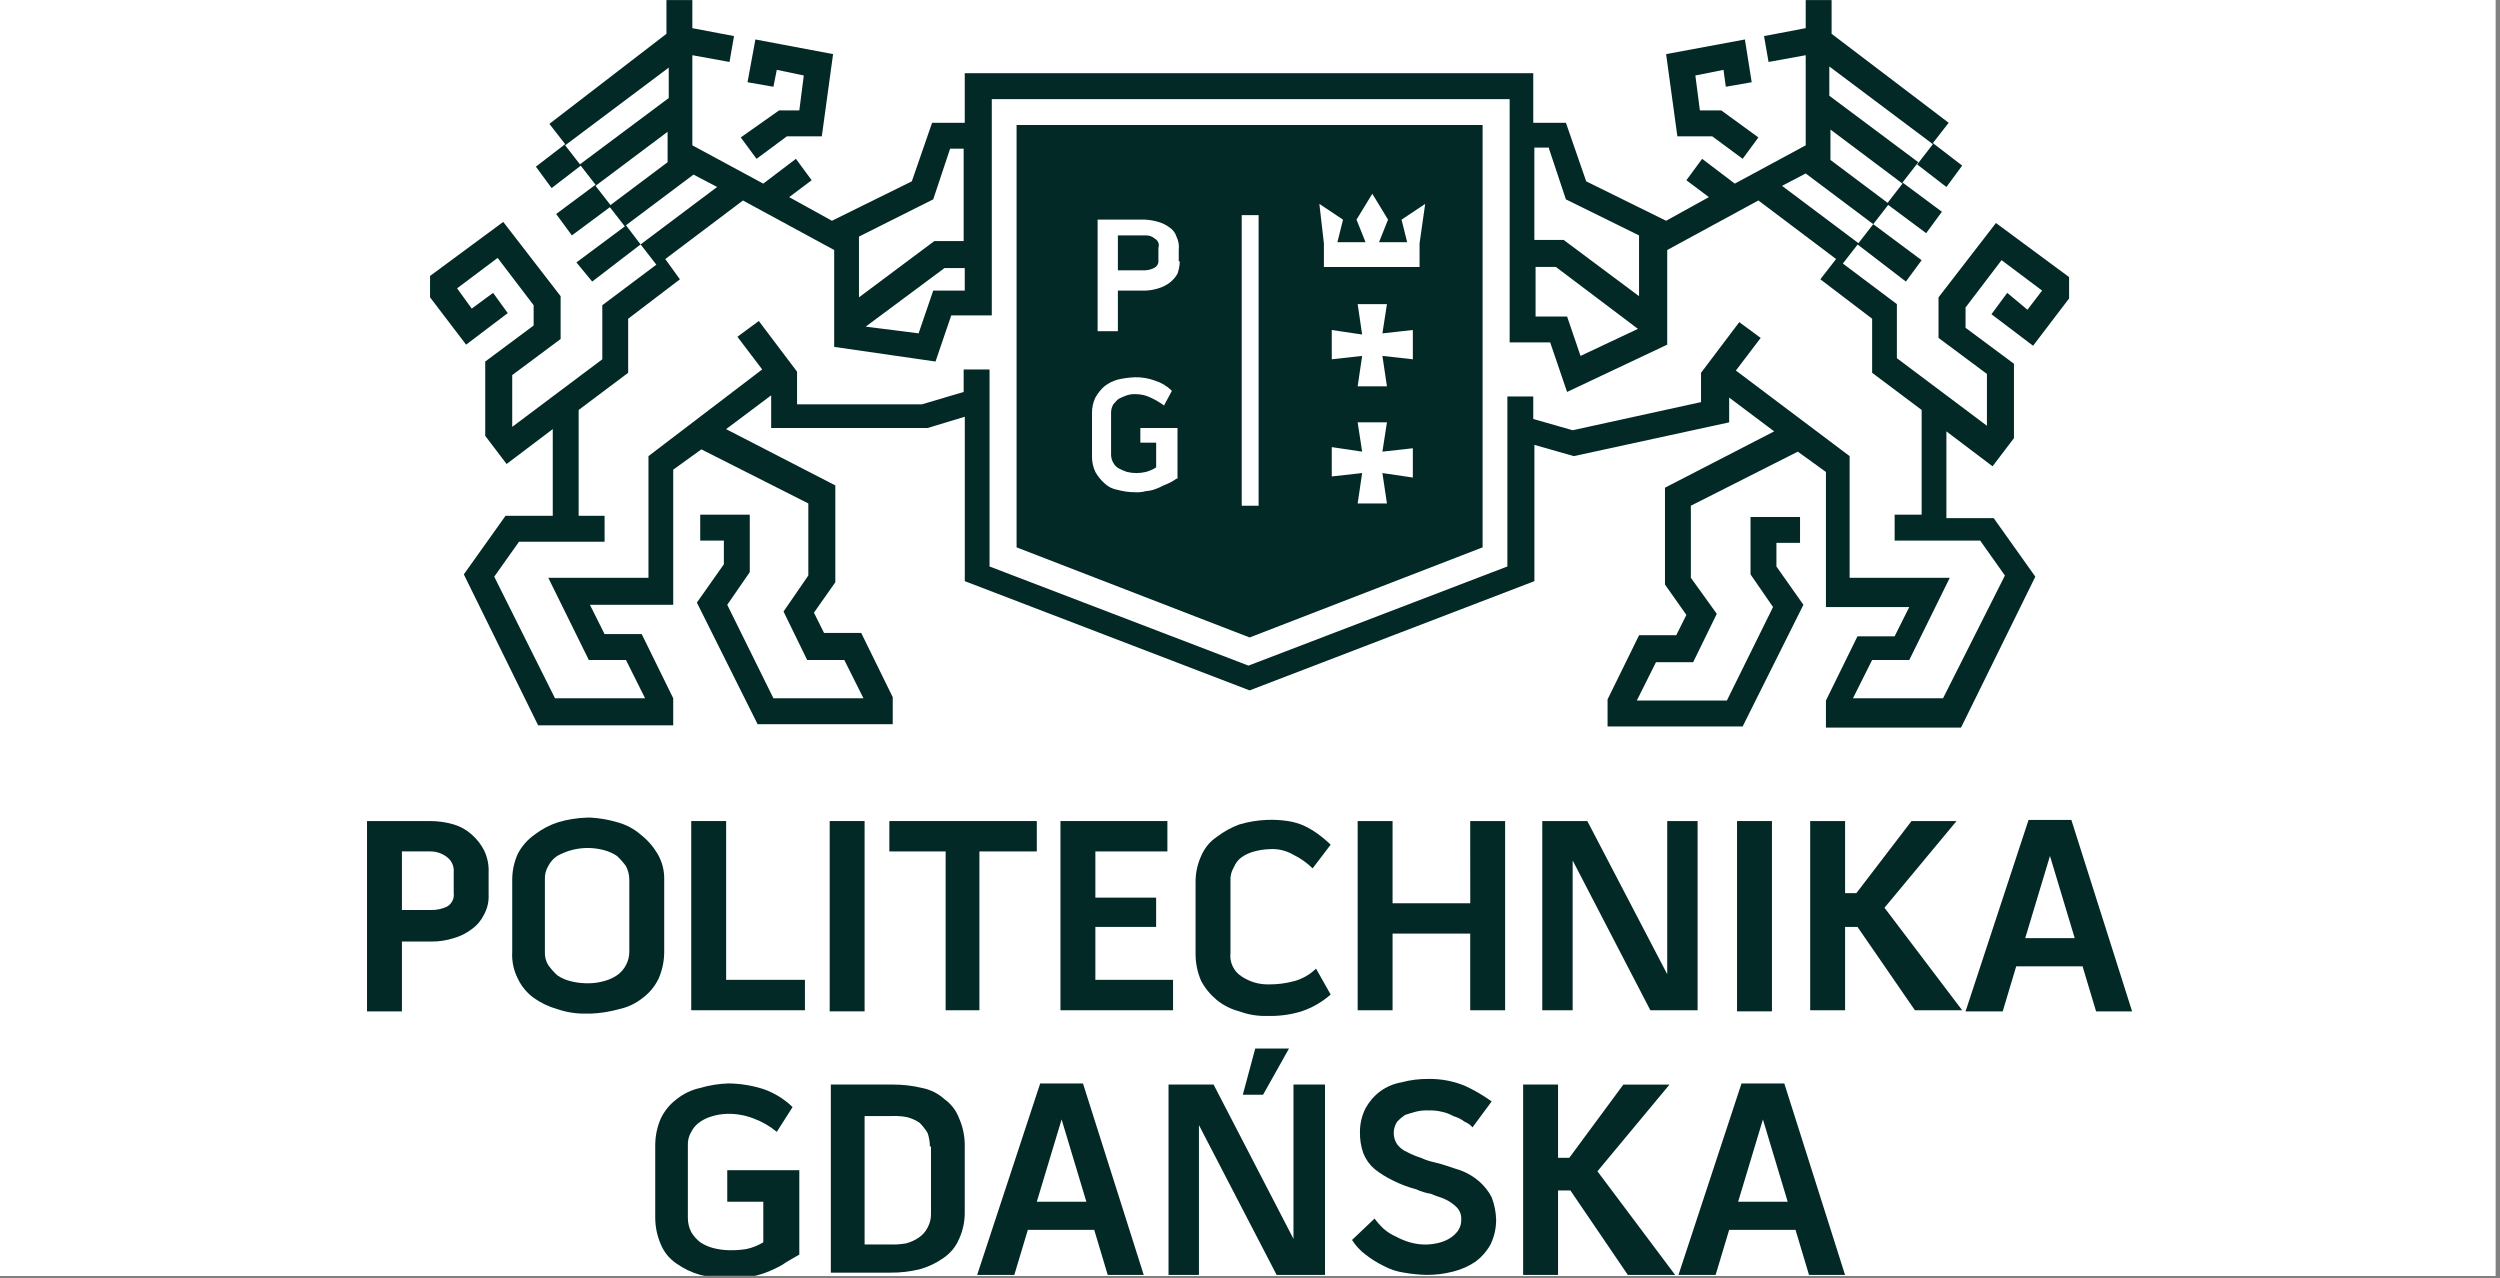
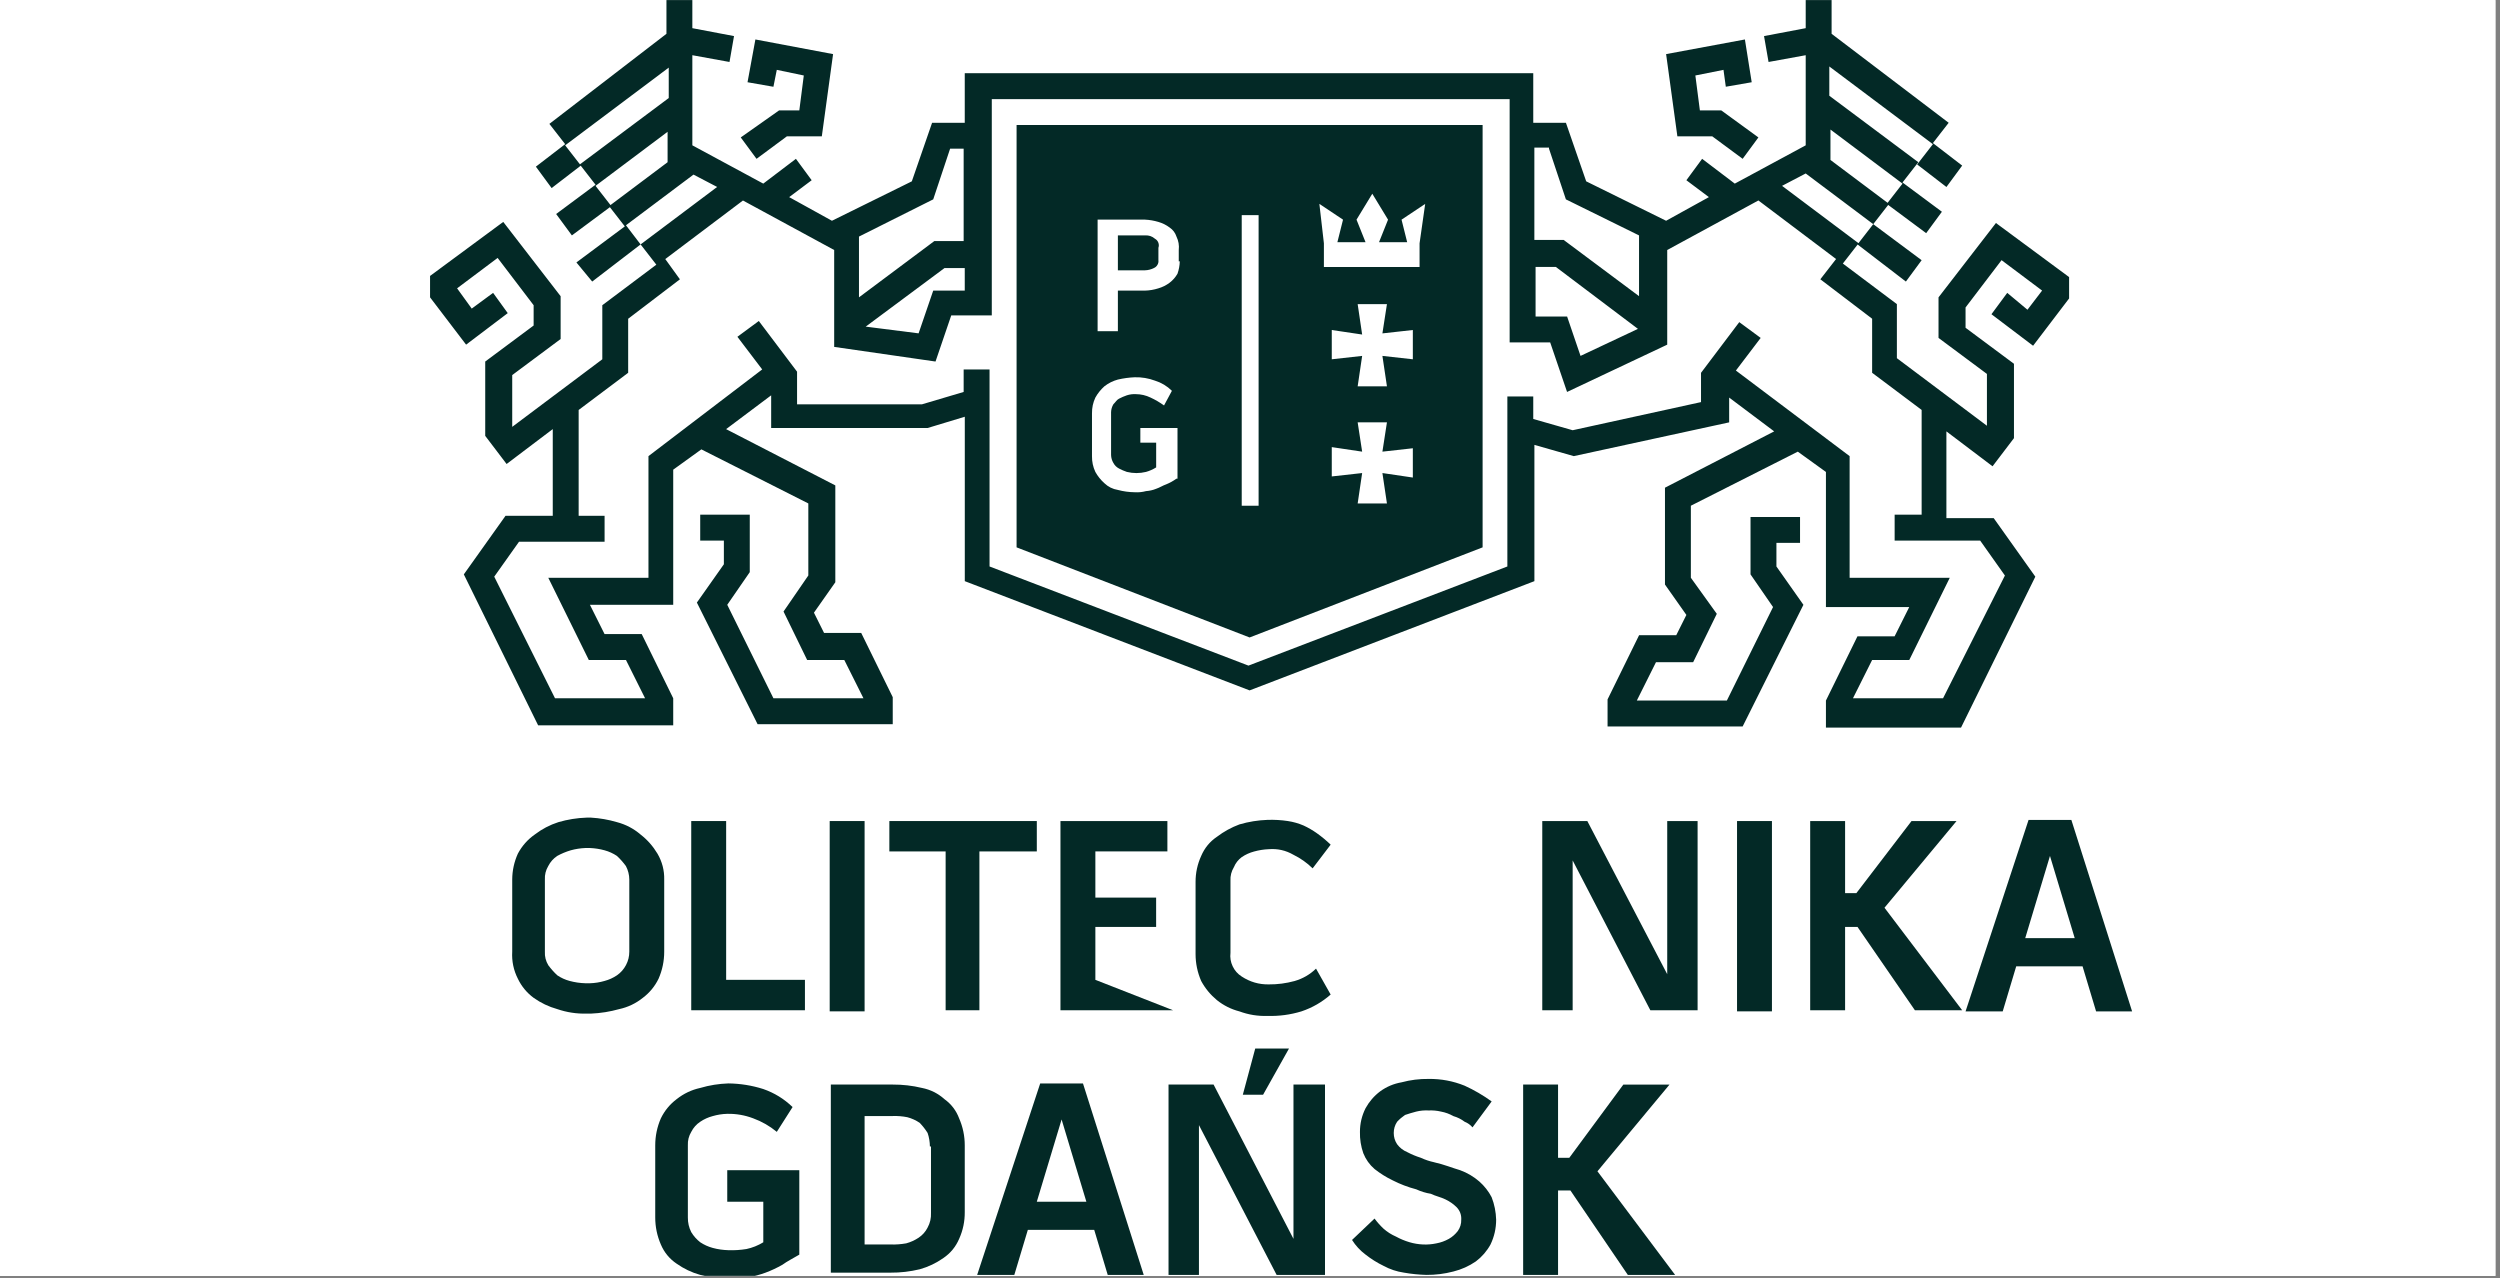
<svg xmlns="http://www.w3.org/2000/svg" width="354" zoomAndPan="magnify" viewBox="0 0 265.5 135.75" height="181" preserveAspectRatio="xMidYMid meet" version="1.0">
  <rect x="0" y="0" width="265.5" height="135.75" fill="#808080" stroke="none" />
  <defs>
    <clipPath id="5051d2c8d4">
      <path d="M 0 0.004 L 265 0.004 L 265 135.496 L 0 135.496 Z M 0 0.004 " clip-rule="nonzero" />
    </clipPath>
    <clipPath id="c4e4794eca">
-       <path d="M 38.582 87 L 52 87 L 52 108 L 38.582 108 Z M 38.582 87 " clip-rule="nonzero" />
-     </clipPath>
+       </clipPath>
    <clipPath id="63ca9476bc">
      <path d="M 208 87 L 226.832 87 L 226.832 108 L 208 108 Z M 208 87 " clip-rule="nonzero" />
    </clipPath>
    <clipPath id="cd8eb45ed6">
      <path d="M 45 0.004 L 220 0.004 L 220 78 L 45 78 Z M 45 0.004 " clip-rule="nonzero" />
    </clipPath>
    <clipPath id="a443e3bc87">
      <path d="M 161 115 L 178 115 L 178 135.496 L 161 135.496 Z M 161 115 " clip-rule="nonzero" />
    </clipPath>
    <clipPath id="9de9c48d09">
      <path d="M 69 115 L 85 115 L 85 135.496 L 69 135.496 Z M 69 115 " clip-rule="nonzero" />
    </clipPath>
    <clipPath id="c6f92f60a3">
      <path d="M 88 115 L 103 115 L 103 135.496 L 88 135.496 Z M 88 115 " clip-rule="nonzero" />
    </clipPath>
    <clipPath id="4f92dd58c0">
      <path d="M 103 115 L 122 115 L 122 135.496 L 103 135.496 Z M 103 115 " clip-rule="nonzero" />
    </clipPath>
    <clipPath id="b4cc026290">
      <path d="M 124 115 L 141 115 L 141 135.496 L 124 135.496 Z M 124 115 " clip-rule="nonzero" />
    </clipPath>
    <clipPath id="893c6effb6">
      <path d="M 143 114 L 159 114 L 159 135.496 L 143 135.496 Z M 143 114 " clip-rule="nonzero" />
    </clipPath>
    <clipPath id="c0a1d9f3b2">
      <path d="M 178 115 L 196 115 L 196 135.496 L 178 135.496 Z M 178 115 " clip-rule="nonzero" />
    </clipPath>
  </defs>
  <g clip-path="url(#5051d2c8d4)">
    <path fill="#ffffff" d="M 0 0.004 L 265.5 0.004 L 265.5 143.254 L 0 143.254 Z M 0 0.004 " fill-opacity="1" fill-rule="nonzero" />
    <path fill="#ffffff" d="M 0 0.004 L 265.5 0.004 L 265.5 135.754 L 0 135.754 Z M 0 0.004 " fill-opacity="1" fill-rule="nonzero" />
    <path fill="#ffffff" d="M 0 0.004 L 265.5 0.004 L 265.5 135.754 L 0 135.754 Z M 0 0.004 " fill-opacity="1" fill-rule="nonzero" />
  </g>
  <path fill="#032926" d="M 203.363 107.289 L 208.383 107.289 L 200.133 96.402 L 207.785 87.195 L 203.004 87.195 L 197.145 94.852 L 195.949 94.852 L 195.949 87.195 L 192.242 87.195 L 192.242 107.289 L 195.949 107.289 L 195.949 98.438 L 197.266 98.438 Z M 203.363 107.289 " fill-opacity="1" fill-rule="nonzero" />
  <g clip-path="url(#c4e4794eca)">
    <path fill="#032926" d="M 48.184 92.578 C 48.207 92.273 48.152 91.984 48.023 91.707 C 47.898 91.43 47.711 91.203 47.465 91.02 C 46.938 90.617 46.34 90.418 45.672 90.422 L 42.684 90.422 L 42.684 96.641 L 45.793 96.641 C 46.379 96.652 46.938 96.531 47.469 96.285 C 47.723 96.137 47.914 95.934 48.043 95.676 C 48.176 95.414 48.223 95.137 48.184 94.848 Z M 45.672 87.195 C 46.527 87.195 47.363 87.316 48.184 87.555 C 48.902 87.77 49.539 88.125 50.098 88.629 C 50.637 89.105 51.078 89.664 51.41 90.305 C 51.77 91.062 51.93 91.859 51.891 92.695 L 51.891 94.969 C 51.93 95.73 51.77 96.449 51.41 97.121 C 51.102 97.75 50.664 98.27 50.098 98.676 C 49.52 99.117 48.883 99.434 48.184 99.633 C 47.406 99.879 46.609 100 45.793 99.992 L 42.684 99.992 L 42.684 107.41 L 38.977 107.41 L 38.977 87.195 Z M 45.672 87.195 " fill-opacity="1" fill-rule="nonzero" />
  </g>
  <path fill="#032926" d="M 66.832 93.41 C 66.828 92.906 66.707 92.426 66.473 91.977 C 66.188 91.586 65.871 91.227 65.516 90.898 C 65.113 90.629 64.676 90.43 64.203 90.301 C 63.695 90.16 63.176 90.082 62.648 90.059 L 62.168 90.059 C 61.641 90.082 61.125 90.16 60.617 90.301 C 60.117 90.449 59.637 90.648 59.18 90.898 C 58.766 91.176 58.449 91.531 58.223 91.977 C 57.961 92.418 57.84 92.898 57.867 93.41 L 57.867 101.066 C 57.84 101.582 57.961 102.059 58.227 102.504 C 58.512 102.891 58.832 103.25 59.184 103.578 C 59.59 103.852 60.027 104.051 60.496 104.176 C 61.047 104.324 61.602 104.406 62.172 104.422 L 62.648 104.422 C 63.18 104.406 63.695 104.324 64.203 104.176 C 64.676 104.051 65.113 103.852 65.52 103.578 C 65.93 103.293 66.25 102.93 66.484 102.484 C 66.715 102.043 66.832 101.57 66.832 101.066 Z M 65.52 87.312 C 66.457 87.559 67.293 87.996 68.031 88.629 C 68.754 89.191 69.352 89.871 69.824 90.66 C 70.32 91.512 70.559 92.426 70.539 93.41 L 70.539 101.066 C 70.539 102.066 70.34 103.023 69.941 103.938 C 69.547 104.75 68.988 105.426 68.27 105.969 C 67.523 106.566 66.688 106.965 65.758 107.168 C 64.781 107.441 63.785 107.602 62.77 107.645 L 62.293 107.645 C 61.227 107.672 60.191 107.512 59.184 107.168 C 58.277 106.914 57.441 106.516 56.672 105.969 C 55.945 105.43 55.387 104.754 54.996 103.938 C 54.539 103.035 54.34 102.078 54.398 101.066 L 54.398 93.41 C 54.402 92.453 54.602 91.535 54.996 90.66 C 55.434 89.84 56.031 89.16 56.789 88.629 C 57.551 88.043 58.391 87.605 59.301 87.312 C 60.277 87.027 61.273 86.867 62.289 86.832 L 62.77 86.832 C 63.703 86.887 64.621 87.047 65.52 87.312 " fill-opacity="1" fill-rule="nonzero" />
  <path fill="#032926" d="M 77.117 87.195 L 77.117 104.059 L 85.484 104.059 L 85.484 107.289 L 73.41 107.289 L 73.41 87.195 Z M 77.117 87.195 " fill-opacity="1" fill-rule="nonzero" />
  <path fill="#032926" d="M 88.113 87.195 L 91.82 87.195 L 91.82 107.406 L 88.113 107.406 Z M 88.113 87.195 " fill-opacity="1" fill-rule="nonzero" />
  <path fill="#032926" d="M 94.449 90.422 L 94.449 87.195 L 110.109 87.195 L 110.109 90.422 L 104.012 90.422 L 104.012 107.289 L 100.426 107.289 L 100.426 90.422 Z M 94.449 90.422 " fill-opacity="1" fill-rule="nonzero" />
-   <path fill="#032926" d="M 116.328 98.438 L 116.328 104.059 L 124.578 104.059 L 124.578 107.289 L 112.621 107.289 L 112.621 87.195 L 123.977 87.195 L 123.977 90.422 L 116.328 90.422 L 116.328 95.328 L 122.781 95.328 L 122.781 98.438 Z M 116.328 98.438 " fill-opacity="1" fill-rule="nonzero" />
+   <path fill="#032926" d="M 116.328 98.438 L 116.328 104.059 L 124.578 107.289 L 112.621 107.289 L 112.621 87.195 L 123.977 87.195 L 123.977 90.422 L 116.328 90.422 L 116.328 95.328 L 122.781 95.328 L 122.781 98.438 Z M 116.328 98.438 " fill-opacity="1" fill-rule="nonzero" />
  <path fill="#032926" d="M 134.738 90.184 C 134.211 90.207 133.695 90.289 133.184 90.43 C 132.715 90.555 132.273 90.754 131.871 91.027 C 131.492 91.309 131.215 91.668 131.035 92.102 C 130.77 92.547 130.648 93.023 130.676 93.539 L 130.676 101.191 C 130.617 101.691 130.695 102.168 130.91 102.621 C 131.125 103.074 131.445 103.438 131.871 103.707 C 132.742 104.277 133.695 104.559 134.738 104.543 C 135.672 104.551 136.59 104.43 137.488 104.184 C 138.355 103.934 139.113 103.496 139.762 102.867 L 141.316 105.621 C 140.398 106.426 139.363 107.023 138.207 107.41 C 137.035 107.766 135.84 107.926 134.621 107.891 C 133.59 107.926 132.594 107.766 131.629 107.41 C 130.75 107.184 129.953 106.785 129.238 106.215 C 128.551 105.645 127.992 104.969 127.566 104.184 C 127.168 103.266 126.969 102.309 126.969 101.312 L 126.969 93.648 C 126.969 92.691 127.168 91.773 127.566 90.898 C 127.926 90.059 128.48 89.379 129.238 88.867 C 129.973 88.309 130.77 87.871 131.629 87.551 C 132.605 87.266 133.602 87.105 134.617 87.07 C 135.34 87.047 136.059 87.086 136.77 87.195 C 137.348 87.281 137.906 87.441 138.445 87.672 C 138.949 87.906 139.426 88.184 139.879 88.508 C 140.387 88.871 140.867 89.27 141.316 89.703 L 139.402 92.219 C 138.801 91.629 138.125 91.152 137.371 90.781 C 136.555 90.309 135.68 90.109 134.738 90.184 " fill-opacity="1" fill-rule="nonzero" />
-   <path fill="#032926" d="M 156.137 87.195 L 159.844 87.195 L 159.844 107.289 L 156.137 107.289 L 156.137 99.152 L 147.891 99.152 L 147.891 107.289 L 144.184 107.289 L 144.184 87.195 L 147.891 87.195 L 147.891 95.926 L 156.141 95.926 Z M 156.137 87.195 " fill-opacity="1" fill-rule="nonzero" />
  <path fill="#032926" d="M 177.059 87.195 L 180.285 87.195 L 180.285 107.289 L 175.266 107.289 L 167.016 91.379 L 167.016 107.289 L 163.789 107.289 L 163.789 87.195 L 168.574 87.195 L 177.059 103.461 Z M 177.059 87.195 " fill-opacity="1" fill-rule="nonzero" />
  <path fill="#032926" d="M 184.473 87.195 L 188.18 87.195 L 188.18 107.406 L 184.473 107.406 Z M 184.473 87.195 " fill-opacity="1" fill-rule="nonzero" />
  <g clip-path="url(#63ca9476bc)">
    <path fill="#032926" d="M 220.336 99.633 L 217.707 90.902 L 215.078 99.633 Z M 219.977 87.074 L 226.43 107.41 L 222.605 107.41 L 221.168 102.625 L 214.121 102.625 L 212.688 107.41 L 208.742 107.41 L 215.434 87.074 Z M 219.977 87.074 " fill-opacity="1" fill-rule="nonzero" />
  </g>
  <path fill="#032926" d="M 82.734 11.727 L 78.668 14.594 L 80.344 16.867 L 83.57 14.477 L 87.277 14.477 L 88.473 5.746 L 80.223 4.191 L 79.387 8.734 L 82.137 9.215 L 82.496 7.418 L 85.363 8.016 L 84.887 11.727 Z M 82.734 11.727 " fill-opacity="1" fill-rule="nonzero" />
  <path fill="#032926" d="M 181.84 14.477 L 185.07 16.867 L 186.742 14.594 L 182.797 11.723 L 180.527 11.723 L 180.047 8.016 L 183.035 7.418 L 183.281 9.211 L 186.031 8.734 L 185.309 4.191 L 176.941 5.746 L 178.137 14.477 Z M 181.84 14.477 " fill-opacity="1" fill-rule="nonzero" />
  <g clip-path="url(#cd8eb45ed6)">
    <path fill="#032926" d="M 203.961 54.66 L 201.211 54.66 L 201.211 57.414 L 210.297 57.414 L 212.922 61.121 L 206.352 74.156 L 196.785 74.156 L 198.82 70.09 L 202.766 70.09 L 207.066 61.359 L 196.43 61.359 L 196.43 48.441 L 184.352 39.352 L 186.984 35.887 L 184.711 34.211 L 180.648 39.594 L 180.648 42.703 L 167.016 45.691 L 162.832 44.496 L 162.832 42.102 L 160.082 42.102 L 160.082 60.16 L 132.586 70.688 L 105.09 60.16 L 105.09 39.234 L 102.34 39.234 L 102.34 41.625 L 97.918 42.938 L 84.648 42.938 L 84.648 39.473 L 80.586 34.09 L 78.312 35.766 L 80.945 39.234 L 68.867 48.441 L 68.867 61.359 L 58.227 61.359 L 62.531 70.09 L 66.477 70.09 L 68.508 74.156 L 58.941 74.156 L 52.488 61.242 L 55.121 57.531 L 64.207 57.531 L 64.207 54.781 L 61.453 54.781 L 61.453 43.539 L 66.711 39.59 L 66.711 33.852 L 72.207 29.664 L 70.652 27.512 L 78.902 21.293 L 88.59 26.551 L 88.59 36.84 L 99.352 38.395 L 101.023 33.492 L 105.328 33.492 L 105.328 10.527 L 160.324 10.527 L 160.324 36.363 L 164.629 36.363 L 166.422 41.625 L 177.059 36.602 L 177.059 26.551 L 186.742 21.289 L 194.992 27.508 L 193.32 29.66 L 198.82 33.848 L 198.82 39.59 L 204.078 43.535 L 204.078 54.656 Z M 99.109 21.172 L 100.902 15.789 L 102.34 15.789 L 102.34 25.598 L 99.23 25.598 L 91.223 31.578 L 91.223 25.125 Z M 91.34 34.445 Z M 102.457 30.859 L 99.109 30.859 L 97.555 35.402 L 91.938 34.688 L 100.305 28.469 L 102.457 28.469 Z M 173.949 34.926 L 167.852 37.797 L 166.426 33.613 L 163.078 33.613 L 163.078 28.348 L 165.23 28.348 Z M 164.504 15.789 L 166.297 21.172 L 174.066 25 L 174.066 31.453 L 166.059 25.48 L 162.949 25.48 L 162.949 15.672 L 164.504 15.672 Z M 213.168 31.102 L 211.492 33.371 L 215.914 36.719 L 219.738 31.695 L 219.738 29.426 L 211.969 23.684 L 205.871 31.578 L 205.871 35.887 L 211.012 39.711 L 211.012 45.215 L 201.449 38.039 L 201.449 32.297 L 195.711 27.988 L 197.383 25.836 L 189.254 19.738 L 191.766 18.422 L 198.938 23.805 L 197.266 25.957 L 202.406 29.902 L 204.078 27.633 L 198.938 23.805 L 200.613 21.652 L 194.395 16.988 L 194.395 13.758 L 202.047 19.5 L 200.375 21.652 L 204.559 24.762 L 206.23 22.488 L 202.047 19.379 L 203.723 17.227 L 194.273 10.168 L 194.273 7.059 L 205.273 15.312 L 203.602 17.465 L 206.711 19.859 L 208.383 17.586 L 205.273 15.195 L 206.949 13.039 L 194.516 3.59 L 194.516 0.004 L 191.766 0.004 L 191.766 2.992 L 187.34 3.832 L 187.82 6.582 L 191.766 5.863 L 191.766 15.434 L 184.234 19.5 L 180.766 16.867 L 179.094 19.141 L 181.484 20.934 L 176.941 23.445 L 168.453 19.258 L 166.301 13.039 L 162.832 13.039 L 162.832 7.777 L 102.457 7.777 L 102.457 13.039 L 98.988 13.039 L 96.836 19.258 L 88.352 23.445 L 83.809 20.934 L 86.199 19.141 L 84.527 16.867 L 81.059 19.5 L 73.527 15.434 L 73.527 5.863 L 77.473 6.582 L 77.953 3.832 L 73.527 2.992 L 73.527 0.004 L 70.777 0.004 L 70.777 3.59 L 58.344 13.156 L 60.02 15.309 L 56.91 17.699 L 58.582 19.973 L 61.691 17.582 L 60.02 15.434 L 71.02 7.18 L 71.02 10.41 L 61.574 17.465 L 63.246 19.617 L 59.062 22.727 L 60.734 25 L 64.922 21.891 L 63.246 19.738 L 70.898 13.996 L 70.898 17.227 L 64.684 21.891 L 66.355 24.043 L 61.215 27.871 L 62.891 29.902 L 68.031 25.957 L 66.477 23.922 L 73.648 18.543 L 76.16 19.855 L 68.031 25.957 L 69.703 28.109 L 63.965 32.414 L 63.965 38.156 L 54.398 45.332 L 54.398 39.832 L 59.539 36.004 L 59.539 31.457 L 53.445 23.566 L 45.672 29.305 L 45.672 31.578 L 49.5 36.602 L 53.922 33.254 L 52.367 31.102 L 50.098 32.773 L 48.543 30.621 L 52.848 27.391 L 56.672 32.414 L 56.672 34.57 L 51.531 38.395 L 51.531 46.289 L 53.801 49.277 L 58.703 45.57 L 58.703 54.781 L 53.684 54.781 L 49.258 61 L 57.148 77.027 L 71.496 77.027 L 71.496 74.156 L 68.148 67.336 L 64.203 67.336 L 62.648 64.227 L 71.496 64.227 L 71.496 49.879 L 74.484 47.723 L 85.844 53.465 L 85.844 61.117 L 83.211 64.945 L 85.719 70.09 L 89.664 70.09 L 91.699 74.156 L 82.137 74.156 L 77.234 64.23 L 79.625 60.762 L 79.625 54.66 L 74.363 54.66 L 74.363 57.414 L 76.875 57.414 L 76.875 59.926 L 74.008 63.992 L 80.457 76.91 L 94.809 76.91 L 94.809 74.039 L 91.461 67.219 L 87.516 67.219 L 86.441 65.066 L 88.711 61.836 L 88.711 51.551 L 77.113 45.574 L 81.898 41.984 L 81.898 45.453 L 98.516 45.453 L 102.461 44.258 L 102.461 61.719 L 132.707 73.32 L 162.953 61.719 L 162.953 47.246 L 167.137 48.441 L 183.637 44.855 L 183.637 42.223 L 188.418 45.812 L 176.82 51.793 L 176.82 62.078 L 179.094 65.305 L 178.016 67.461 L 174.07 67.461 L 170.723 74.277 L 170.723 77.148 L 185.07 77.148 L 191.523 64.23 L 188.656 60.16 L 188.656 57.652 L 191.164 57.652 L 191.164 54.902 L 185.906 54.902 L 185.906 61 L 188.297 64.469 L 183.395 74.395 L 173.832 74.395 L 175.863 70.328 L 179.812 70.328 L 182.324 65.188 L 179.57 61.359 L 179.57 53.707 L 190.926 47.965 L 193.914 50.121 L 193.914 64.469 L 202.762 64.469 L 201.207 67.578 L 197.262 67.578 L 193.914 74.398 L 193.914 77.27 L 208.262 77.27 L 216.152 61.242 L 211.73 55.023 L 206.707 55.023 L 206.707 45.812 L 211.609 49.52 L 213.883 46.531 L 213.883 38.633 L 208.742 34.809 L 208.742 32.652 L 212.566 27.629 L 216.871 30.859 L 215.316 32.895 Z M 213.168 31.102 " fill-opacity="1" fill-rule="nonzero" />
  </g>
  <path fill="#032926" d="M 122.664 25.359 C 122.355 25.09 121.996 24.969 121.586 25 L 118.719 25 L 118.719 28.707 L 121.586 28.707 C 121.926 28.699 122.242 28.617 122.543 28.465 C 122.707 28.395 122.836 28.281 122.922 28.125 C 123.012 27.973 123.047 27.805 123.023 27.629 L 123.023 26.316 C 123.086 26.133 123.082 25.953 123.016 25.773 C 122.949 25.594 122.832 25.453 122.664 25.359 " fill-opacity="1" fill-rule="nonzero" />
  <path fill="#032926" d="M 150.758 25.84 L 150.758 28.352 L 140.598 28.352 L 140.598 25.84 L 140.117 21.652 L 142.629 23.328 L 142.031 25.719 L 145.02 25.719 L 144.062 23.328 L 145.738 20.574 L 147.41 23.328 L 146.453 25.719 L 149.441 25.719 L 148.844 23.328 L 151.355 21.652 Z M 150.043 38.156 L 146.812 37.797 L 147.293 41.027 L 144.184 41.027 L 144.66 37.797 L 141.434 38.156 L 141.434 35.047 L 144.66 35.527 L 144.184 32.297 L 147.293 32.297 L 146.812 35.406 L 150.043 35.047 Z M 150.043 50.715 L 146.812 50.238 L 147.293 53.469 L 144.184 53.469 L 144.66 50.238 L 141.434 50.598 L 141.434 47.484 L 144.66 47.965 L 144.184 44.855 L 147.293 44.855 L 146.812 47.965 L 150.043 47.605 Z M 133.664 53.711 L 131.871 53.711 L 131.871 22.848 L 133.664 22.848 Z M 125.293 27.75 C 125.281 28.203 125.199 28.641 125.051 29.066 C 124.836 29.441 124.559 29.762 124.215 30.023 C 123.852 30.297 123.453 30.496 123.02 30.621 C 122.551 30.77 122.074 30.852 121.586 30.863 L 118.719 30.863 L 118.719 35.172 L 116.566 35.172 L 116.566 23.324 L 121.594 23.324 C 122.082 23.348 122.559 23.43 123.027 23.57 C 123.461 23.695 123.859 23.895 124.223 24.168 C 124.57 24.406 124.809 24.723 124.941 25.125 C 125.16 25.578 125.242 26.059 125.184 26.559 L 125.184 27.758 Z M 124.934 50.836 C 124.602 51.078 124.242 51.277 123.859 51.434 C 123.5 51.555 123.141 51.793 122.781 51.91 C 122.438 52.051 122.078 52.129 121.707 52.156 C 121.316 52.262 120.918 52.301 120.512 52.277 C 119.902 52.27 119.305 52.188 118.719 52.031 C 118.168 51.941 117.688 51.703 117.285 51.316 C 116.898 50.969 116.578 50.57 116.328 50.121 C 116.078 49.59 115.961 49.031 115.969 48.445 L 115.969 43.898 C 115.961 43.312 116.078 42.754 116.328 42.223 C 116.578 41.773 116.898 41.375 117.285 41.027 C 117.715 40.691 118.191 40.453 118.719 40.309 C 119.309 40.172 119.906 40.09 120.512 40.066 C 121.25 40.047 121.969 40.168 122.664 40.426 C 123.348 40.641 123.945 41 124.457 41.504 L 123.621 43.059 C 123.168 42.734 122.691 42.453 122.184 42.219 C 121.695 41.984 121.176 41.863 120.633 41.859 C 120.305 41.84 119.984 41.883 119.676 41.98 C 119.387 42.082 119.105 42.199 118.84 42.34 C 118.594 42.465 118.48 42.699 118.238 42.938 C 118.086 43.199 118.004 43.477 117.996 43.777 L 117.996 48.32 C 118.004 48.621 118.086 48.902 118.238 49.16 C 118.379 49.422 118.578 49.621 118.84 49.758 C 119.109 49.898 119.387 50.02 119.676 50.117 C 120.352 50.281 121.031 50.281 121.707 50.117 C 122.09 50.008 122.449 49.848 122.785 49.637 L 122.785 47.012 L 121.105 47.012 L 121.105 45.453 L 125.051 45.453 L 125.051 50.836 Z M 107.961 13.277 L 107.961 58.129 L 132.707 67.699 L 157.453 58.129 L 157.453 13.277 Z M 107.961 13.277 " fill-opacity="1" fill-rule="nonzero" />
  <g clip-path="url(#a443e3bc87)">
    <path fill="#032926" d="M 172.875 135.395 L 177.898 135.395 L 169.648 124.391 L 177.301 115.184 L 172.398 115.184 L 166.66 122.957 L 165.465 122.957 L 165.465 115.18 L 161.758 115.18 L 161.758 135.395 L 165.465 135.395 L 165.465 126.426 L 166.777 126.426 Z M 172.875 135.395 " fill-opacity="1" fill-rule="nonzero" />
  </g>
  <g clip-path="url(#9de9c48d09)">
    <path fill="#032926" d="M 77.355 124.273 L 84.887 124.273 L 84.887 133.242 C 84.289 133.602 83.57 133.961 83.094 134.316 C 82.52 134.645 81.922 134.926 81.301 135.156 C 80.719 135.371 80.121 135.531 79.508 135.633 C 78.832 135.738 78.156 135.777 77.473 135.754 C 76.422 135.762 75.387 135.641 74.367 135.395 C 73.461 135.141 72.625 134.742 71.855 134.199 C 71.098 133.688 70.539 133.008 70.184 132.168 C 69.785 131.25 69.586 130.293 69.586 129.297 L 69.586 121.637 C 69.586 120.641 69.785 119.684 70.184 118.766 C 70.578 117.957 71.137 117.277 71.855 116.734 C 72.602 116.141 73.438 115.742 74.367 115.539 C 75.344 115.25 76.34 115.094 77.355 115.059 C 78.621 115.074 79.855 115.273 81.062 115.656 C 82.238 116.066 83.277 116.703 84.172 117.57 L 82.496 120.203 C 81.742 119.582 80.906 119.102 79.988 118.766 C 79.102 118.43 78.184 118.27 77.238 118.289 C 76.707 118.301 76.191 118.383 75.684 118.531 C 75.211 118.656 74.773 118.855 74.367 119.129 C 73.953 119.402 73.637 119.762 73.41 120.207 C 73.148 120.648 73.027 121.125 73.051 121.641 L 73.051 129.297 C 73.043 129.844 73.164 130.363 73.41 130.852 C 73.664 131.27 73.98 131.629 74.367 131.93 C 74.773 132.199 75.211 132.398 75.684 132.527 C 76.23 132.676 76.789 132.754 77.355 132.77 C 77.996 132.793 78.637 132.75 79.27 132.648 C 79.906 132.512 80.504 132.273 81.062 131.93 L 81.062 127.625 L 77.234 127.625 L 77.234 124.273 Z M 77.355 124.273 " fill-opacity="1" fill-rule="nonzero" />
  </g>
  <g clip-path="url(#c6f92f60a3)">
    <path fill="#032926" d="M 98.754 121.758 C 98.75 121.266 98.672 120.785 98.512 120.32 C 98.27 119.934 97.988 119.574 97.672 119.246 C 97.27 118.973 96.832 118.773 96.359 118.648 C 95.844 118.547 95.328 118.504 94.805 118.523 L 91.82 118.523 L 91.82 132.164 L 94.566 132.164 C 95.129 132.184 95.688 132.141 96.242 132.043 C 96.715 131.914 97.152 131.715 97.559 131.445 C 97.969 131.168 98.289 130.812 98.512 130.367 C 98.777 129.883 98.895 129.363 98.871 128.812 L 98.871 121.758 Z M 94.805 115.18 C 95.855 115.176 96.895 115.293 97.914 115.539 C 98.82 115.719 99.617 116.117 100.305 116.734 C 101.027 117.258 101.547 117.934 101.859 118.77 C 102.258 119.684 102.457 120.641 102.457 121.641 L 102.457 128.699 C 102.469 129.699 102.27 130.656 101.859 131.57 C 101.5 132.41 100.941 133.09 100.188 133.602 C 99.418 134.145 98.582 134.543 97.676 134.797 C 96.652 135.043 95.617 135.164 94.566 135.156 L 88.234 135.156 L 88.234 115.18 Z M 94.805 115.18 " fill-opacity="1" fill-rule="nonzero" />
  </g>
  <g clip-path="url(#4f92dd58c0)">
    <path fill="#032926" d="M 115.371 127.621 L 112.742 118.887 L 110.109 127.621 Z M 115.012 115.062 L 121.465 135.398 L 117.641 135.398 L 116.207 130.613 L 109.156 130.613 L 107.719 135.398 L 103.773 135.398 L 110.469 115.062 Z M 115.012 115.062 " fill-opacity="1" fill-rule="nonzero" />
  </g>
  <g clip-path="url(#b4cc026290)">
    <path fill="#032926" d="M 137.367 115.18 L 140.715 115.18 L 140.715 135.395 L 135.578 135.395 L 127.328 119.488 L 127.328 135.395 L 124.098 135.395 L 124.098 115.18 L 128.883 115.18 L 137.367 131.566 Z M 137.367 115.18 " fill-opacity="1" fill-rule="nonzero" />
  </g>
  <g clip-path="url(#893c6effb6)">
    <path fill="#032926" d="M 152.312 123.434 C 153.391 123.676 154.227 124.031 155.062 124.273 C 155.812 124.547 156.492 124.945 157.098 125.469 C 157.637 125.945 158.078 126.504 158.41 127.141 C 158.711 127.91 158.867 128.707 158.891 129.535 C 158.891 130.457 158.691 131.332 158.293 132.164 C 157.902 132.875 157.383 133.473 156.738 133.961 C 156.004 134.465 155.207 134.82 154.348 135.035 C 153.406 135.281 152.449 135.402 151.477 135.395 C 150.676 135.371 149.879 135.293 149.086 135.152 C 148.328 135.039 147.609 134.801 146.934 134.434 C 146.254 134.105 145.617 133.707 145.023 133.238 C 144.449 132.809 143.969 132.289 143.586 131.684 L 145.977 129.41 C 146.262 129.801 146.582 130.156 146.934 130.488 C 147.328 130.836 147.766 131.113 148.25 131.324 C 148.707 131.574 149.184 131.773 149.684 131.922 C 150.152 132.062 150.633 132.141 151.121 132.164 C 151.602 132.184 152.082 132.145 152.555 132.043 C 153.02 131.957 153.457 131.797 153.871 131.566 C 154.246 131.352 154.562 131.07 154.824 130.727 C 155.074 130.367 155.195 129.969 155.184 129.531 C 155.211 129.027 155.051 128.59 154.707 128.219 C 154.355 127.871 153.957 127.59 153.512 127.379 C 153.031 127.137 152.434 127.02 151.957 126.781 C 151.418 126.695 150.898 126.535 150.402 126.305 C 149.531 126.078 148.695 125.758 147.891 125.348 C 147.211 125.02 146.574 124.621 145.98 124.152 C 145.445 123.691 145.047 123.133 144.785 122.477 C 144.527 121.742 144.41 120.984 144.426 120.203 C 144.426 119.32 144.625 118.484 145.023 117.691 C 145.414 116.984 145.93 116.387 146.578 115.898 C 147.262 115.402 148.02 115.086 148.848 114.941 C 149.789 114.688 150.746 114.57 151.719 114.582 C 153.043 114.566 154.316 114.805 155.543 115.301 C 156.559 115.762 157.512 116.32 158.414 116.973 L 156.379 119.727 C 156.152 119.457 155.871 119.258 155.543 119.129 C 155.184 118.855 154.785 118.656 154.348 118.531 C 153.938 118.297 153.5 118.137 153.035 118.051 C 152.602 117.949 152.164 117.91 151.719 117.93 C 151.273 117.906 150.836 117.945 150.406 118.051 C 149.926 118.172 149.57 118.293 149.211 118.41 C 148.906 118.621 148.625 118.859 148.375 119.129 C 148.133 119.492 148.016 119.891 148.016 120.324 C 148.016 120.758 148.133 121.156 148.375 121.52 C 148.656 121.895 149.016 122.176 149.449 122.355 C 149.91 122.598 150.387 122.797 150.883 122.953 C 151.344 123.168 151.824 123.328 152.32 123.434 " fill-opacity="1" fill-rule="nonzero" />
  </g>
  <g clip-path="url(#c0a1d9f3b2)">
-     <path fill="#032926" d="M 189.852 127.621 L 187.223 118.887 L 184.59 127.621 Z M 189.492 115.062 L 195.945 135.398 L 192.117 135.398 L 190.684 130.613 L 183.637 130.613 L 182.199 135.398 L 178.254 135.398 L 184.949 115.062 Z M 189.492 115.062 " fill-opacity="1" fill-rule="nonzero" />
-   </g>
+     </g>
  <path fill="#032926" d="M 133.305 111.355 L 136.891 111.355 L 134.141 116.258 L 131.988 116.258 Z M 133.305 111.355 " fill-opacity="1" fill-rule="nonzero" />
</svg>